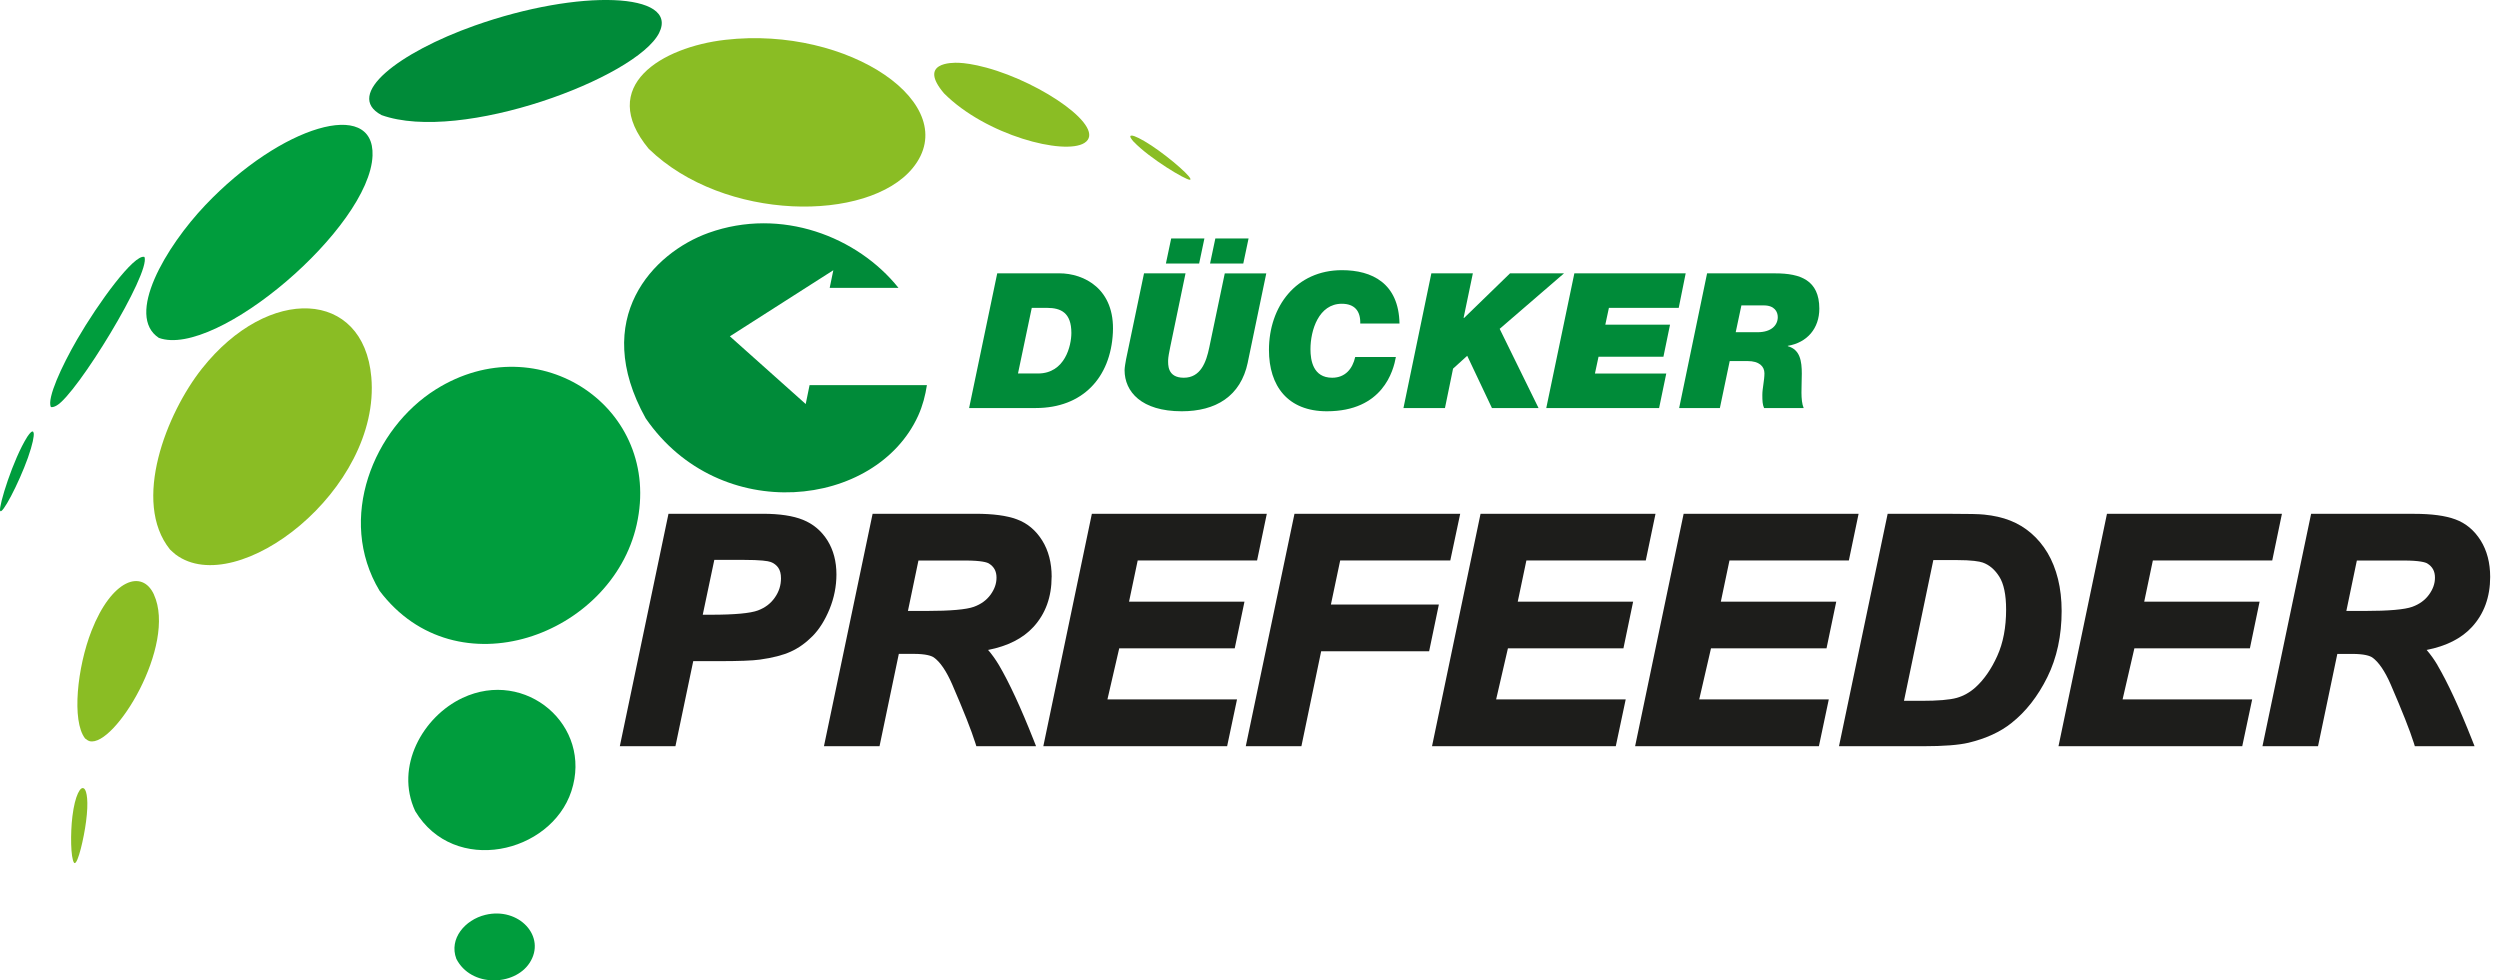
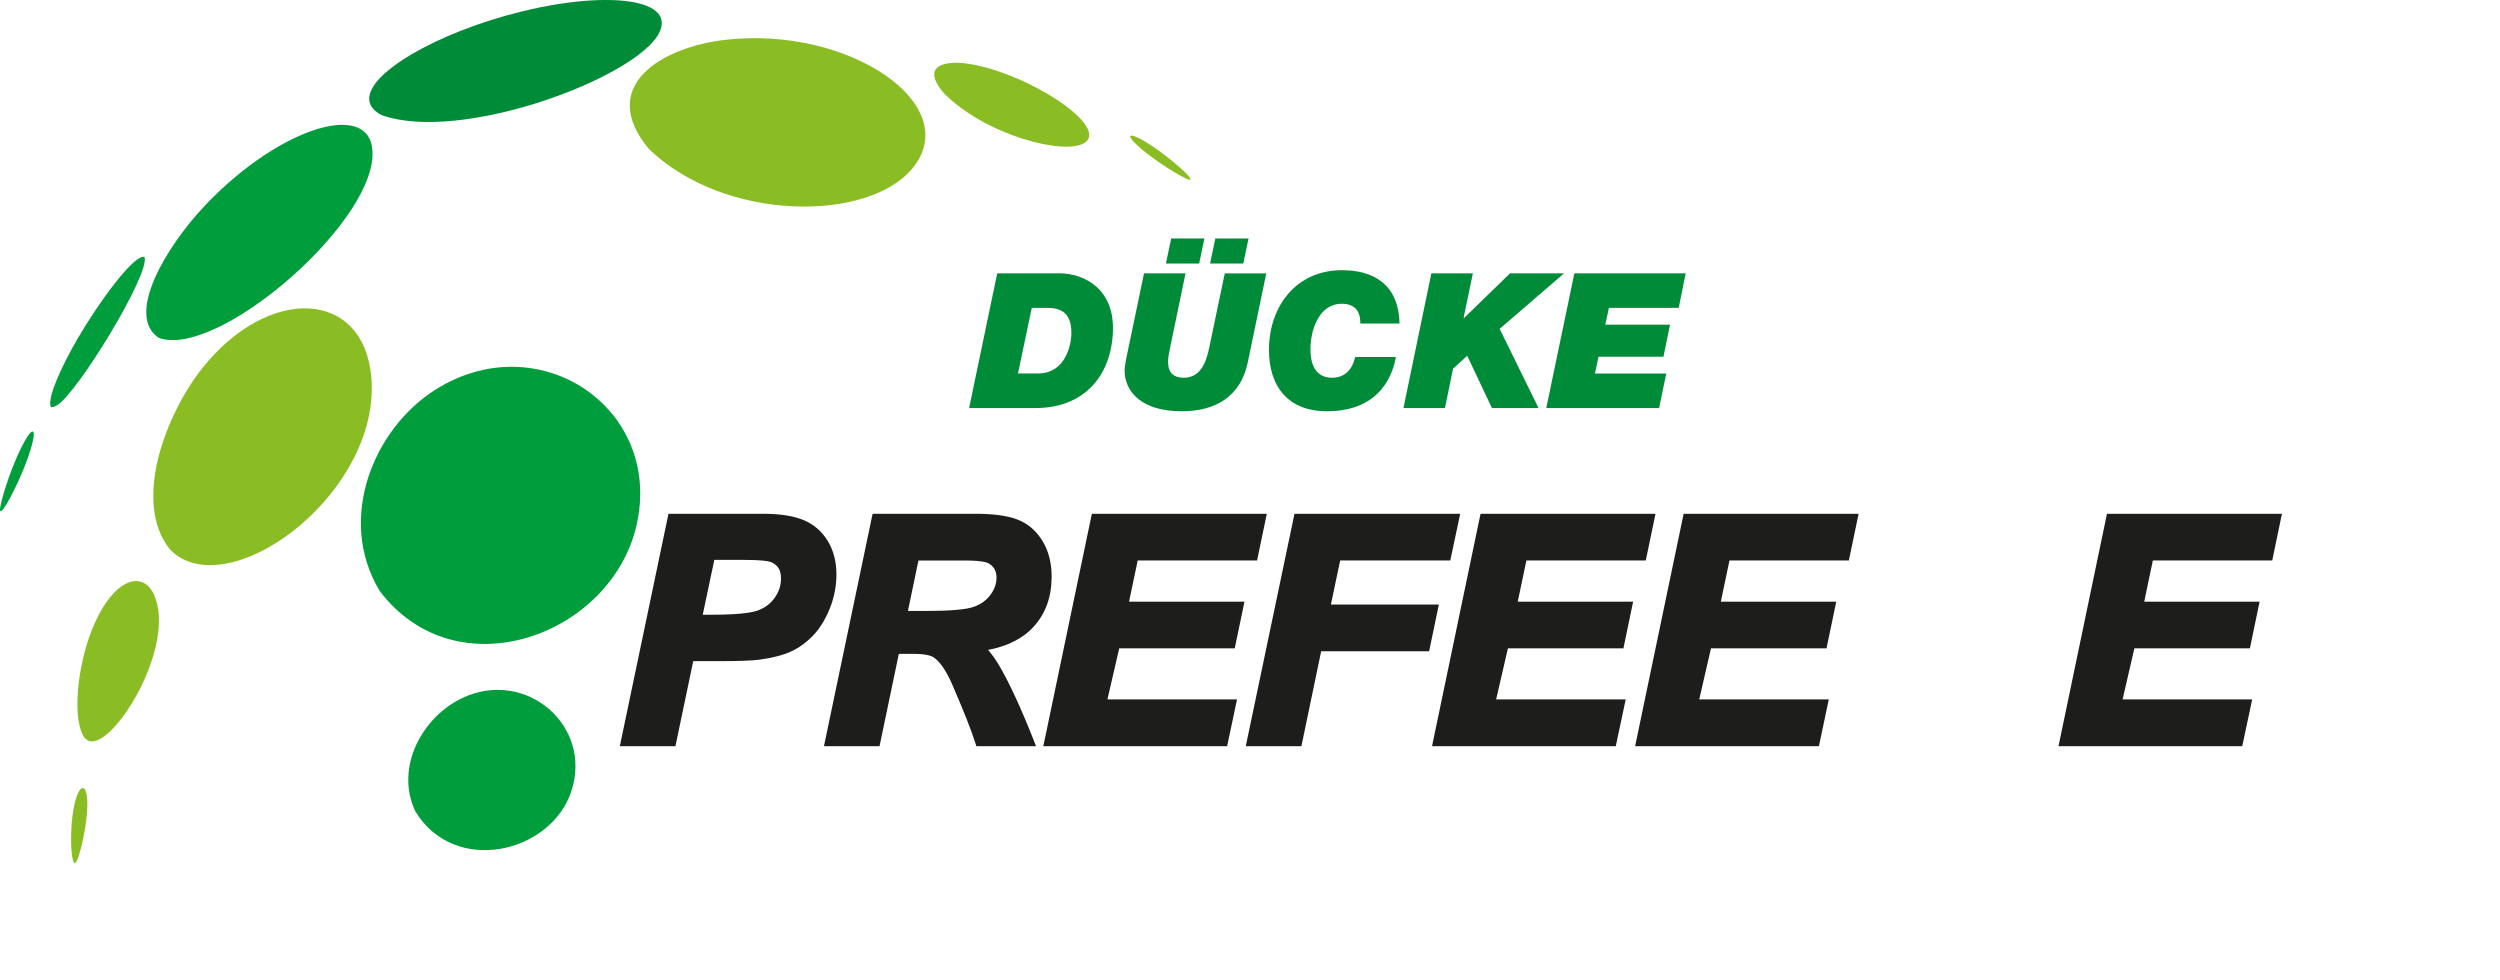
<svg xmlns="http://www.w3.org/2000/svg" width="204" height="80" viewBox="0 0 204 80" fill="none">
  <g id="Laag_1" clip-path="url(#clip0_14_274)">
    <g id="Group">
      <path id="Vector" d="M84.189 25.122H85.437C86.578 25.122 87.424 25.523 87.424 27.168C87.424 28.186 86.915 30.477 84.698 30.477H83.068L84.193 25.118L84.189 25.122ZM79.079 33.296H84.516C88.334 33.296 90.626 30.819 90.811 27.153C90.997 23.566 88.453 22.303 86.44 22.303H81.374L79.079 33.296Z" fill="#008B39" />
      <path id="Vector_2" d="M95.569 19.458H98.28L97.85 21.504H95.138L95.569 19.458ZM99.172 19.458H101.883L101.452 21.504H98.741L99.172 19.458ZM101.82 29.575C101.237 32.345 99.201 33.56 96.431 33.56C93.136 33.56 91.766 31.959 91.766 30.206C91.766 29.991 91.844 29.56 91.889 29.311L93.352 22.306H96.739L95.491 28.312C95.413 28.65 95.32 29.207 95.32 29.374C95.32 29.716 95.228 30.823 96.598 30.823C97.968 30.823 98.429 29.56 98.678 28.345L99.941 22.31H103.328L101.816 29.578L101.82 29.575Z" fill="#008B39" />
      <path id="Vector_3" d="M113.905 29.125C113.705 30.251 112.843 33.56 108.271 33.56C105.085 33.56 103.547 31.499 103.547 28.557C103.547 25.003 105.764 22.046 109.504 22.046C111.952 22.046 114.139 23.109 114.199 26.403H110.997C111.027 25.374 110.533 24.787 109.489 24.787C107.61 24.787 106.934 26.942 106.934 28.498C106.934 29.404 107.15 30.823 108.706 30.823C109.768 30.823 110.37 30.098 110.585 29.129H113.909L113.905 29.125Z" fill="#008B39" />
      <path id="Vector_4" d="M116.799 22.303H120.186L119.432 25.924L119.461 25.954L123.22 22.303H127.625L122.373 26.834L125.545 33.296H121.742L119.725 29.032L118.57 30.08L117.909 33.296H114.522L116.799 22.303Z" fill="#008B39" />
      <path id="Vector_5" d="M128.468 22.303H137.552L136.984 25.122H131.287L130.994 26.492H136.275L135.736 29.11H130.44L130.147 30.481H135.967L135.383 33.296H126.176L128.468 22.303Z" fill="#008B39" />
-       <path id="Vector_6" d="M142.095 24.921H143.929C144.806 24.921 145.066 25.445 145.066 25.876C145.066 26.537 144.542 27.109 143.421 27.109H141.634L142.098 24.921H142.095ZM137.014 33.296H140.342L141.144 29.463H142.607C143.547 29.463 143.978 29.894 143.978 30.462C143.978 31.031 143.807 31.695 143.807 32.219C143.807 32.713 143.822 33.018 143.948 33.296H147.179C146.904 32.65 147.027 31.525 147.027 30.496C147.027 29.467 146.89 28.527 145.887 28.249V28.219C147.473 27.955 148.457 26.789 148.457 25.185C148.457 22.86 146.904 22.306 144.869 22.306H139.298L137.018 33.3L137.014 33.296Z" fill="#008B39" />
    </g>
    <path id="Vector_7" d="M52.932 12.137C59.075 18.106 70.83 18.165 74.474 13.716C78.704 8.546 69.274 2.091 59.183 3.25C54.028 3.84 48.68 6.994 52.932 12.137Z" fill="#8ABD24" />
    <path id="Vector_8" d="M77.029 7.614C80.446 11.049 86.849 12.694 88.487 11.666C90.384 10.47 85.088 6.771 80.487 5.519C79.432 5.233 78.685 5.144 78.247 5.125C77.668 5.099 74.893 5.092 77.029 7.614Z" fill="#8ABD24" />
    <path id="Vector_9" d="M92.509 11.566C93.824 12.94 96.747 14.685 97.092 14.67C97.489 14.652 95.547 12.925 93.942 11.866C93.092 11.309 92.579 11.086 92.379 11.064C92.045 11.034 92.368 11.409 92.505 11.566" fill="#8ABD24" />
    <path id="Vector_10" d="M2.232 35.632C1.058 37.489 -0.104 41.278 0.007 41.668C0.13 42.121 1.53 39.454 2.28 37.348C2.674 36.23 2.782 35.588 2.752 35.358C2.696 34.968 2.37 35.435 2.232 35.632Z" fill="#009D3D" />
    <path id="Vector_11" d="M31.123 9.389C37.619 11.721 51.952 6.332 53.783 2.689C55.447 -0.62 47.283 -0.943 38.726 2.091C32.557 4.279 28.033 7.733 31.127 9.389" fill="#008B39" />
    <path id="Vector_12" d="M12.969 27.573C17.642 29.267 30.18 18.563 30.399 12.698C30.574 7.978 22.927 10.24 16.761 16.732C13.519 20.145 10.202 25.764 12.969 27.577" fill="#009D3D" />
    <path id="Vector_13" d="M11.785 20.966C10.953 20.702 8.033 24.698 6.306 27.677C5.003 29.924 3.833 32.505 4.145 33.203C4.145 33.203 4.245 33.296 4.613 33.096C6.243 32.208 12.319 22.273 11.788 20.962" fill="#009D3D" />
    <path id="Vector_14" d="M30.299 30.767C29.668 23.617 21.924 23.224 16.49 30.065C13.586 33.723 10.741 40.947 13.872 44.839C14.009 44.962 14.188 45.14 14.336 45.252C19.346 48.984 31.112 39.959 30.299 30.767Z" fill="#8ABD24" />
    <path id="Vector_15" d="M12.565 48.52C11.603 46.418 9.114 47.268 7.465 51.48C6.306 54.444 5.835 58.826 6.941 60.256C7.042 60.338 7.187 60.446 7.313 60.479C9.344 60.992 14.447 52.642 12.561 48.52" fill="#8ABD24" />
    <path id="Vector_16" d="M6.878 64.364C6.581 64.071 6.117 64.903 5.909 66.607C5.738 67.996 5.764 70.024 6.046 70.407L6.087 70.429C6.362 70.481 6.845 68.405 7.023 67.034C7.242 65.378 7.083 64.561 6.882 64.36" fill="#8ABD24" />
    <path id="Vector_17" d="M30.968 48.204C37.244 56.531 49.92 51.859 51.952 42.815C54.091 33.292 43.978 26.488 35.554 31.781C30.496 34.96 27.443 42.314 30.968 48.201" fill="#009D3D" />
    <path id="Vector_18" d="M33.879 66.184C37.055 71.48 44.955 69.649 46.626 64.553C48.379 59.205 42.893 54.518 37.731 56.955C34.514 58.474 32.197 62.544 33.879 66.184Z" fill="#009D3D" />
-     <path id="Vector_19" d="M37.237 78.24C38.433 80.583 41.972 80.468 43.209 78.581C44.617 76.438 42.351 73.98 39.592 74.656C37.954 75.057 36.617 76.591 37.237 78.24Z" fill="#009D3D" />
-     <path id="Vector_20" d="M73.315 23.488C69.98 19.32 63.759 16.88 57.824 19.001C53.278 20.628 48.16 25.994 52.687 34.132C58.737 42.934 71.487 41.478 74.923 33.92C75.298 33.092 75.506 32.26 75.636 31.428H66.061L65.746 32.969L59.558 27.443L68 22.05L67.703 23.488H73.315Z" fill="#008B39" />
    <g id="Group_2">
      <path id="Vector_21" d="M102.578 45.734L103.372 41.924H89.096L85.136 60.888H100.134L100.94 57.073H90.366L91.328 52.906H100.754L101.549 49.096H92.13L92.836 45.734H102.578Z" fill="#1D1D1B" />
      <path id="Vector_22" d="M109.359 45.734H118.344L119.153 41.924H105.63L101.656 60.888H106.195L107.807 53.144H116.617L117.411 49.33H108.602L109.359 45.734Z" fill="#1D1D1B" />
      <path id="Vector_23" d="M134.295 45.734L135.09 41.924H120.813L116.854 60.888H131.848L132.657 57.073H122.084L123.046 52.906H132.472L133.263 49.096H123.848L124.553 45.734H134.295Z" fill="#1D1D1B" />
      <path id="Vector_24" d="M150.867 45.734L151.662 41.924H137.385L133.426 60.888H148.423L149.229 57.073H138.656L139.617 52.906H149.044L149.838 49.096H140.42L141.125 45.734H150.867Z" fill="#1D1D1B" />
-       <path id="Vector_25" d="M167.079 45.114C166.708 44.494 166.258 43.955 165.746 43.514C165.229 43.068 164.65 42.719 164.022 42.474C163.402 42.228 162.689 42.069 161.905 41.991C161.508 41.946 160.635 41.928 159.246 41.928H154.032L150.061 60.891H156.951C158.607 60.891 159.811 60.798 160.628 60.609C162.05 60.267 163.231 59.725 164.137 58.997C165.311 58.072 166.295 56.81 167.068 55.246C167.84 53.682 168.23 51.87 168.23 49.857C168.23 48.921 168.13 48.045 167.933 47.25C167.736 46.451 167.447 45.734 167.079 45.114ZM163.699 49.742C163.699 51.194 163.458 52.468 162.975 53.53C162.496 54.592 161.898 55.454 161.207 56.082C160.743 56.501 160.223 56.791 159.669 56.947C159.09 57.107 158.121 57.188 156.787 57.188H155.365L157.76 45.701H159.617C160.929 45.701 161.519 45.812 161.786 45.902C162.321 46.091 162.763 46.462 163.135 47.042C163.51 47.625 163.699 48.535 163.699 49.742Z" fill="#1D1D1B" />
      <path id="Vector_26" d="M185.415 45.734L186.206 41.924H171.929L167.974 60.888H182.968L183.777 57.073H173.203L174.165 52.906H183.591L184.383 49.096H174.968L175.673 45.734H185.415Z" fill="#1D1D1B" />
-       <path id="Vector_27" d="M198.901 54.273C198.622 53.805 198.325 53.393 198.013 53.036C199.61 52.724 200.851 52.097 201.705 51.168C202.696 50.095 203.198 48.717 203.198 47.079C203.198 45.928 202.938 44.928 202.425 44.108C201.905 43.276 201.211 42.693 200.357 42.381C199.532 42.076 198.425 41.928 196.977 41.928H188.587L184.617 60.891H189.151L190.726 53.359H191.937C192.936 53.359 193.385 53.519 193.579 53.649C194.095 54.013 194.604 54.756 195.083 55.855C196.015 58.009 196.65 59.614 196.966 60.62L197.051 60.891H201.924L201.716 60.364C200.687 57.76 199.74 55.714 198.897 54.277L198.901 54.273ZM192.319 45.738H196.126C197.467 45.738 197.924 45.89 198.069 45.98C198.492 46.24 198.693 46.611 198.693 47.138C198.693 47.621 198.533 48.074 198.206 48.524C197.876 48.977 197.43 49.3 196.843 49.515C196.23 49.738 194.93 49.853 192.973 49.853H191.462L192.319 45.738Z" fill="#1D1D1B" />
      <path id="Vector_28" d="M85.816 47.075C85.816 45.924 85.556 44.925 85.044 44.104C84.524 43.272 83.829 42.689 82.975 42.377C82.15 42.072 81.047 41.924 79.595 41.924H71.205L67.235 60.888H71.77L73.344 53.356H74.555C75.554 53.356 76.004 53.515 76.197 53.645C76.713 54.006 77.222 54.752 77.701 55.851C78.633 58.006 79.268 59.61 79.584 60.617L79.669 60.888H84.542L84.334 60.36C83.305 57.757 82.358 55.71 81.515 54.273C81.233 53.805 80.94 53.393 80.628 53.036C82.225 52.724 83.465 52.097 84.319 51.168C85.311 50.095 85.812 48.717 85.812 47.079L85.816 47.075ZM74.938 45.738H78.745C80.089 45.738 80.542 45.89 80.691 45.98C81.114 46.24 81.315 46.611 81.315 47.138C81.315 47.621 81.155 48.074 80.832 48.524C80.501 48.977 80.056 49.3 79.469 49.515C78.856 49.738 77.556 49.853 75.599 49.853H74.087L74.945 45.738H74.938Z" fill="#1D1D1B" />
      <path id="Vector_29" d="M65.523 42.418C64.717 42.091 63.617 41.924 62.258 41.924H54.548L50.578 60.888H55.116L56.568 53.95H58.648C60.293 53.95 61.393 53.909 62.002 53.824C63.042 53.679 63.889 53.463 64.516 53.177C65.151 52.891 65.753 52.464 66.299 51.911C66.849 51.358 67.317 50.611 67.692 49.701C68.063 48.791 68.253 47.837 68.253 46.875C68.253 45.812 68.007 44.884 67.525 44.108C67.034 43.324 66.362 42.756 65.523 42.418ZM58.288 45.686H60.654C62.106 45.686 62.663 45.779 62.871 45.853C63.15 45.954 63.354 46.11 63.506 46.325C63.655 46.54 63.729 46.83 63.729 47.183C63.729 47.762 63.566 48.279 63.227 48.761C62.889 49.248 62.436 49.59 61.846 49.812C61.229 50.043 59.944 50.162 58.024 50.162H57.344L58.288 45.686Z" fill="#1D1D1B" />
    </g>
  </g>
  <defs>
    <clipPath id="clip0_14_274">
      <rect width="203.202" height="80" fill="white" />
    </clipPath>
  </defs>
</svg>